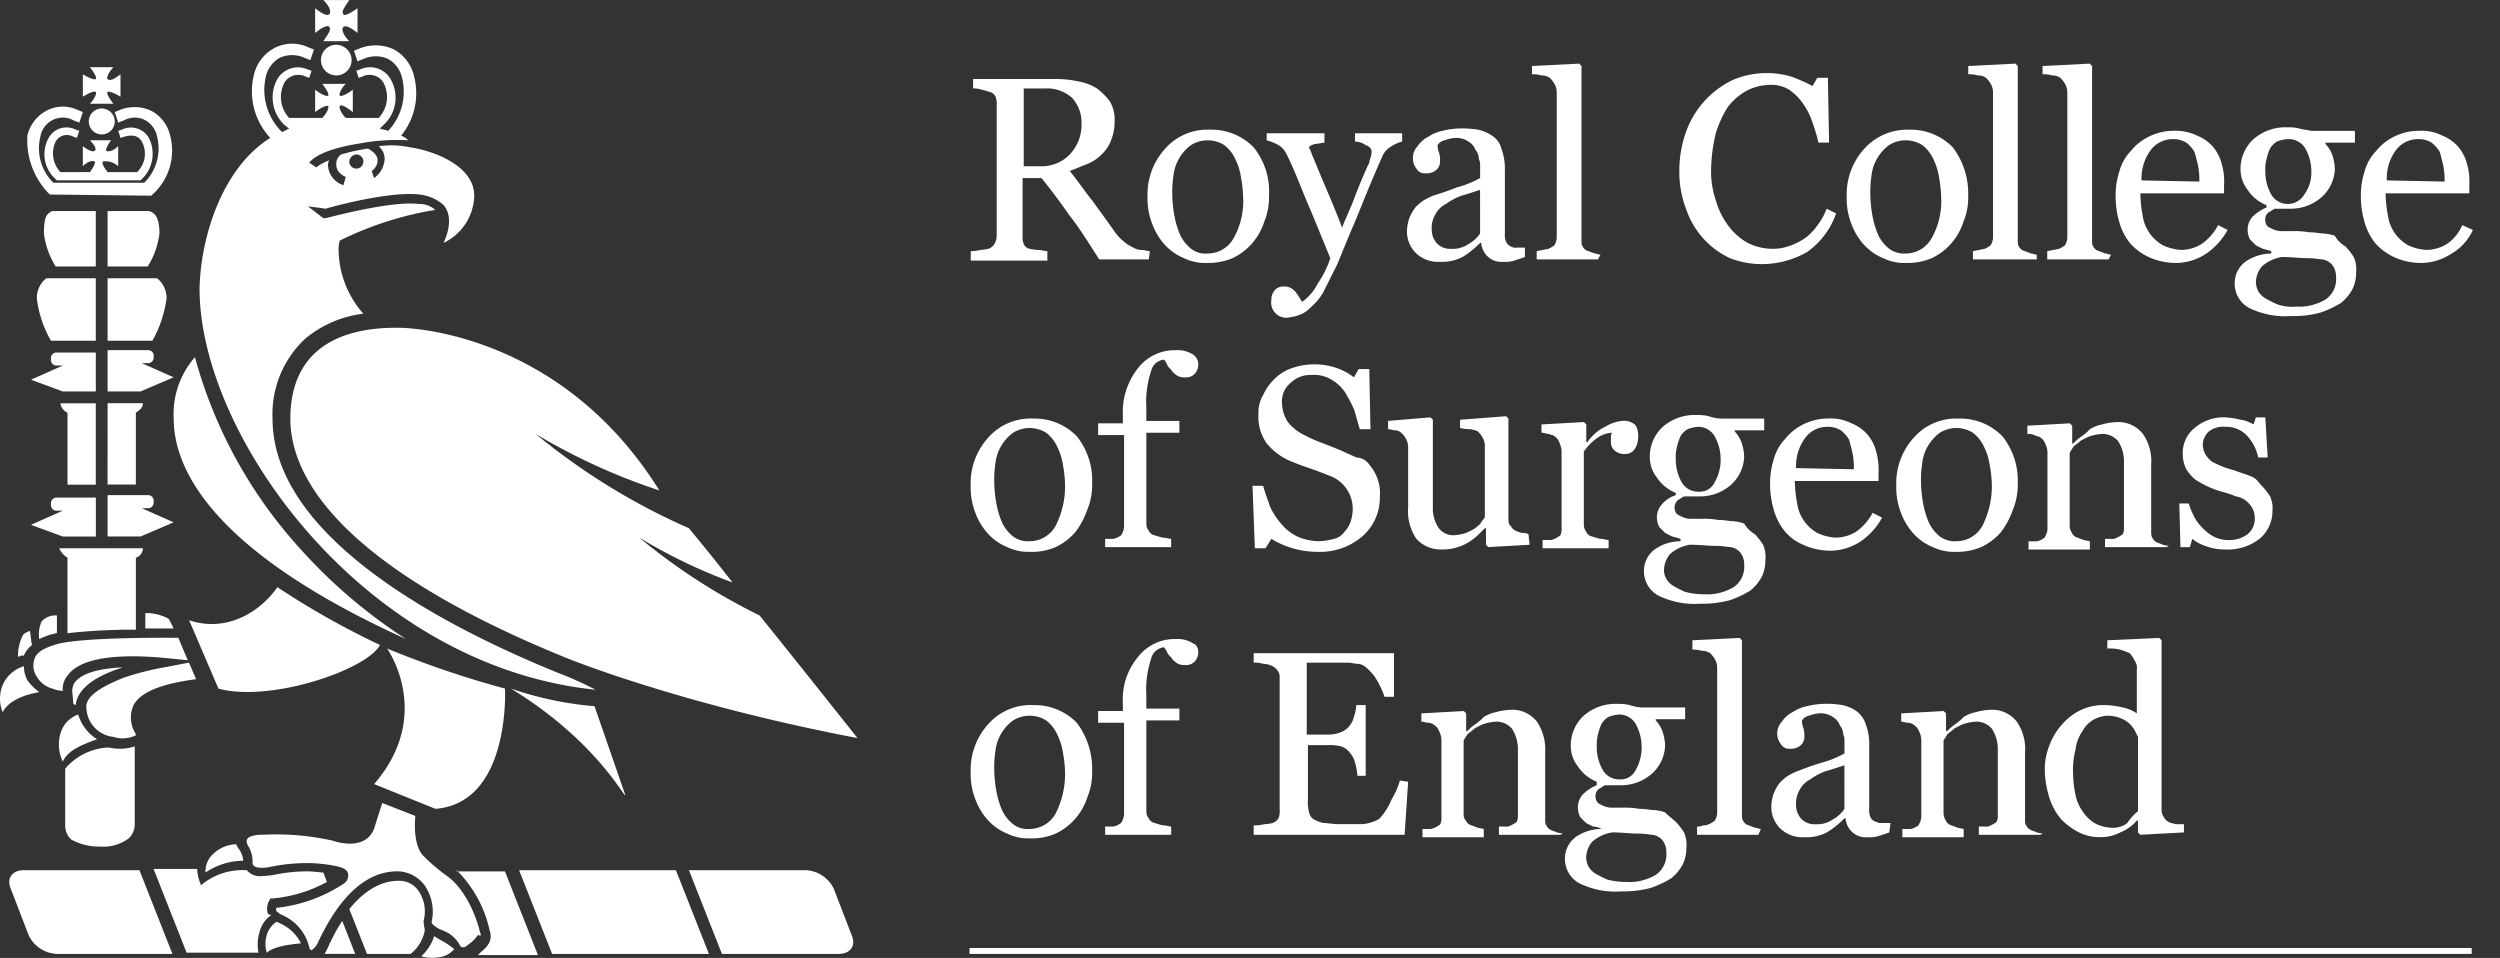
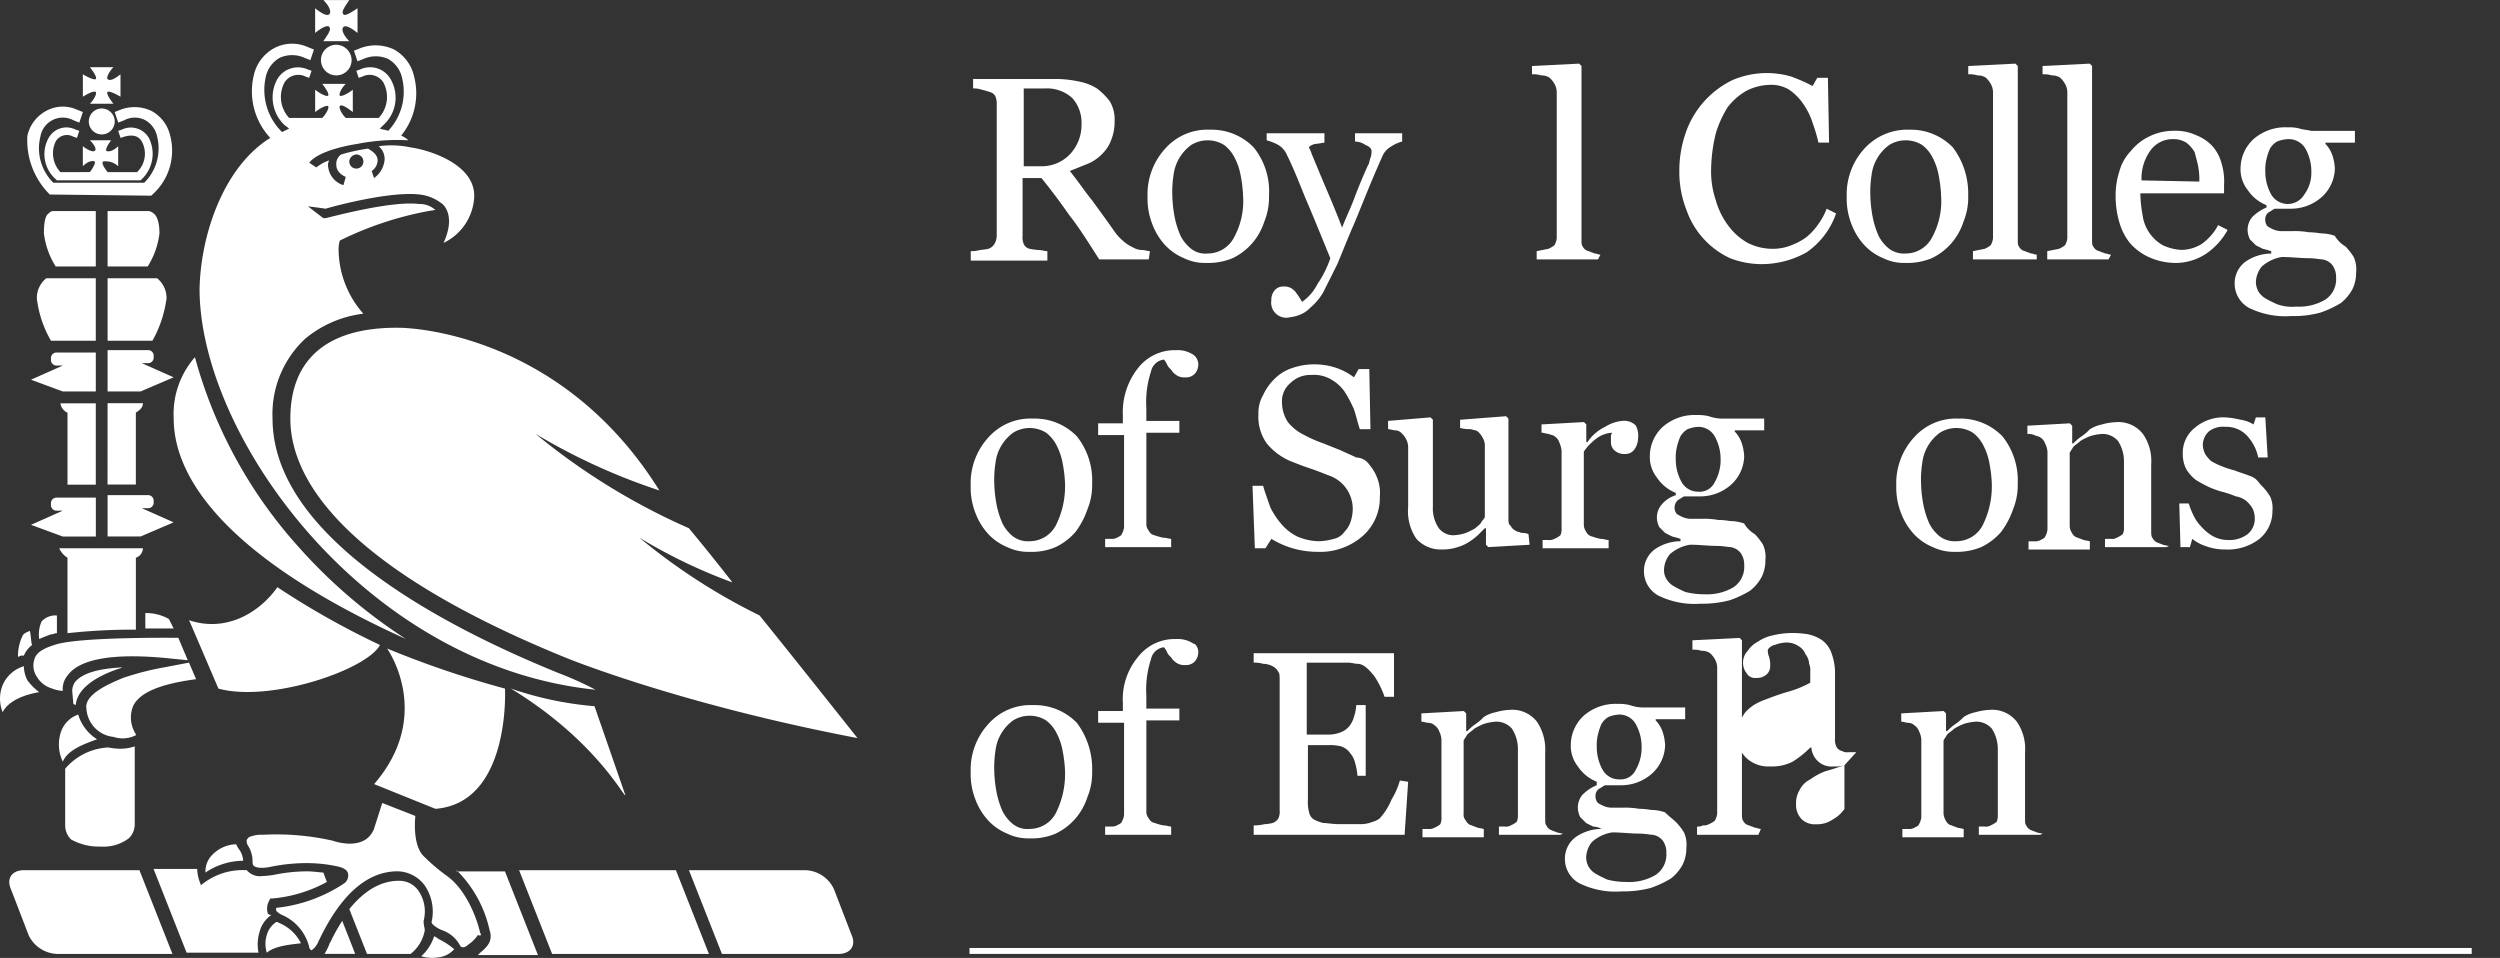
<svg xmlns="http://www.w3.org/2000/svg" width="252.808" height="96.869" viewBox="0 0 252.808 96.869">
  <rect x="0" y="0" width="252.808" height="96.869" fill="#333333" stroke="none" />
  <defs>
    <clipPath id="clip-path">
      <rect id="Rectangle_74" data-name="Rectangle 74" width="17.289" height="20.389" transform="translate(278.294 755.711)" />
    </clipPath>
  </defs>
  <g id="g1105" transform="translate(-42.776 -746.053)">
    <g id="Group_140" data-name="Group 140">
      <g id="Group_139" data-name="Group 139">
        <g id="Group_183" data-name="Group 183">
          <path id="path376" d="M45.19,812.348h0a2.6,2.6,0,0,1,.835-1.073c-.119-.238-.119-1.073-.238-1.431-.238.119-.6.239-.715.477a4.677,4.677,0,0,0-.477,2.146c.119,0,.238-.119.358-.119Zm7.273-56.994c.119.119-.119.715-.6,1.192h2.385c-.477-.6-.715-1.073-.6-1.192s.715.119,1.312.477v-2.265c-.6.477-1.073.715-1.312.477-.119-.119.119-.715.6-1.192H51.867c.477.6.715,1.073.6,1.192s-.715-.119-1.312-.477v2.265c.6-.358,1.073-.6,1.312-.477m.6,1.669a1.312,1.312,0,1,0,1.312,1.312,1.323,1.323,0,0,0-1.312-1.312m-5.246,8.7h0l10.254.119.119-.119a5.954,5.954,0,0,0,1.789-5.962,3.8,3.8,0,0,0-1.908-2.5,3.981,3.981,0,0,0-3.1-.119l-.6.238.358,1.073.6-.238a2.267,2.267,0,0,1,2.146,0,2.465,2.465,0,0,1,1.192,1.669,4.886,4.886,0,0,1-1.312,4.65H48.171a4.886,4.886,0,0,1-1.312-4.65,2.3,2.3,0,0,1,1.192-1.669,2.267,2.267,0,0,1,2.146,0l.6.238.358-1.073-.6-.238a3.482,3.482,0,0,0-3.1.119,3.8,3.8,0,0,0-1.908,2.5,7.705,7.705,0,0,0,2.265,5.962m6.916-2.862v-2.027c-.477.477-.954.6-1.192.477-.119-.119.119-.6.477-1.073H51.867c.477.477.715.954.477,1.073-.119.119-.6,0-1.192-.477v2.027c.477-.477.954-.6,1.192-.477.119.119-.119.6-.477,1.073H48.886a2.768,2.768,0,0,1-.477-3.1,1.315,1.315,0,0,1,1.789-.477l.358.119.238-.715-.358-.119a2.063,2.063,0,0,0-2.742.835,3.377,3.377,0,0,0,.715,4.173l.119.119h8.466l.119-.119A3.546,3.546,0,0,0,57.829,760a2.1,2.1,0,0,0-2.742-.835l-.358.119.238.715.358-.119c.835-.238,1.431-.119,1.789.477a2.579,2.579,0,0,1-.477,3.1H53.656c-.358-.477-.6-.835-.477-1.073a1.878,1.878,0,0,1,1.55.477m-1.789,68.8h0a4.272,4.272,0,0,0,2.862-.835,1.975,1.975,0,0,0,.6-1.431v-7.87a4.287,4.287,0,0,1-1.312.238,5.349,5.349,0,0,1-1.312-.119h-.119a6.1,6.1,0,0,0-4.292,2.146v5.723a1.975,1.975,0,0,0,.6,1.431,5.77,5.77,0,0,0,2.981.715m30.882-20.985a52.864,52.864,0,0,1-10.85-9.3,47.244,47.244,0,0,1-10.493-19.2,8.714,8.714,0,0,0-2.146,6.2c0,6.319,5.843,14.308,23.489,22.3m-31.24,10.135a4.471,4.471,0,0,1-1.908-2.5,2.843,2.843,0,0,0-1.789,1.908,3.988,3.988,0,0,0,.238,2.862c.477-1.192,2.146-1.789,3.458-2.266m41.255-5.127h0a98.4,98.4,0,0,1-11.924-4.054s4.769,6.677-1.312,13.712l6.2,2.5c7.631-.6,7.035-12.162,7.035-12.162m-31.24-.954-.715-1.669-2.5.477a28.379,28.379,0,0,0-4.173,1.073c-1.431.6-3.935,1.669-3.7,3.1a3.055,3.055,0,0,0,2.742,2.862,2.922,2.922,0,0,0,2.146-.119.117.117,0,0,0,.119-.119L56.4,820.1a3.061,3.061,0,0,1-.119-2.742c.715-1.312,2.742-2.146,6.319-2.623m-17.051.119a3.175,3.175,0,0,1-.358-1.431,3.385,3.385,0,0,0-2.146,1.908,3.638,3.638,0,0,0,0,2.742c.6-1.192,2.265-1.789,3.7-2.027a5.653,5.653,0,0,1-1.192-1.192M87.28,841.084c-.238-.119-.358-.238-.6-.358a4.6,4.6,0,0,1-1.312,2.027,3.828,3.828,0,0,0,1.669.119,2.5,2.5,0,0,0,1.669-.835,7.422,7.422,0,0,0-1.431-.954m4.054-.715h0c-.477-2.027-1.669-4.531-3.339-5.723a19.456,19.456,0,0,1-2.385-2.027c-.835-.835-.954-2.623-.835-3.935v-.119l-3.339-1.312-.835,2.623c-.954,2.385-4.173,1.192-4.173,1.192a25.793,25.793,0,0,0-7.035-.6,3.272,3.272,0,0,0-1.431.238c-.119.119-.238.239-.238.358a.9.9,0,0,0,.119.477,2.938,2.938,0,0,1,.477,1.669c0,.238,0,.6.954.6a4.513,4.513,0,0,0,.954-.119h0a18.2,18.2,0,0,1,3.577-.358,14.948,14.948,0,0,1,2.623.238c.6.119,1.431.239,1.55.835a.989.989,0,0,1-.358.954h0a15.218,15.218,0,0,1-6.916,2.5v.239c0,.119.238.238.358.358h0l.238.119a4.774,4.774,0,0,1,2.742,3.219.441.441,0,0,0,.238.358A2.022,2.022,0,0,0,75,841.2c0-.119.119-.119.119-.238,2.146-4.412,4.769-6.8,7.87-6.8A3.5,3.5,0,0,1,85.73,835.6a4.7,4.7,0,0,1,.715,3.577c-.119.238.238.477.238.477a2.989,2.989,0,0,0,.835.477,3.251,3.251,0,0,1,1.789,1.55c.119.238.477.238.835-.119a3.351,3.351,0,0,0,.954-.954c.358.119.358,0,.238-.239m-2.385-6.319a12.2,12.2,0,0,1,3.339,6.081c.358,1.073-.238,1.669-.954,2.266l-.238.238h6.081l-3.339-8.466H88.949Zm38.155,1.908a3.3,3.3,0,0,0-2.862-1.908h-11.8l3.339,8.466h11.8c1.192,0,1.789-.835,1.312-1.908Zm-31.836-1.908,3.339,8.466h15.858l-3.339-8.466Zm-45.19-18.124.119,1.312.238.119c.119-1.431,1.55-2.742,4.412-3.7.119,0,.238-.119.358-.119-2.5.119-4.173.6-4.889,1.55a1.723,1.723,0,0,0-.238.835m19.793,22.535a1.641,1.641,0,0,1,.119-1.312l.119-.238h.238a14.037,14.037,0,0,0,5.485-1.669l-.358-.954c-.358,0-.954-.119-1.669-.119a16.771,16.771,0,0,0-3.339.358,9.209,9.209,0,0,1-1.192.119,1.726,1.726,0,0,1-1.55-.6h-.238a6.535,6.535,0,0,0-4.412,1.55v-.119a4.117,4.117,0,0,1-.358-1.55H58.306l3.339,8.466h7.273a4.3,4.3,0,0,1,.119-2.146,2.9,2.9,0,0,1,1.192-1.669.522.522,0,0,1-.358-.119M45.19,834.049c-1.192,0-1.789.835-1.312,1.908l1.789,4.65a3.3,3.3,0,0,0,2.862,1.908H60.214l-3.339-8.466Zm40.421,5.127h0a3.684,3.684,0,0,0-.477-2.981,2.343,2.343,0,0,0-2.027-1.073q-2.683,0-5.008,2.862l1.789,4.531H84.3a3.9,3.9,0,0,0,1.431-2.385c0-.238-.119-.477-.119-.954m-9.42,2.146h0a.369.369,0,0,0-.119.238,7.028,7.028,0,0,1-.477.954h3.1l-1.312-3.339a17.3,17.3,0,0,0-1.192,2.146m-5.127-1.908-.238-.119h-.119a2.309,2.309,0,0,0-.954,1.312,3.048,3.048,0,0,0,0,1.789c.835-.715,2.5-.835,3.458-.954a4.287,4.287,0,0,0-2.146-2.027m-4.412-7.989a3.518,3.518,0,0,0-2.623,1.312,2.4,2.4,0,0,0-.477,1.55,6.89,6.89,0,0,1,3.816-1.192,2.264,2.264,0,0,0-.358-1.073,2.6,2.6,0,0,1-.358-.6M81.2,811.275a82.5,82.5,0,0,1-10.373-5.843c-1.669,2.385-5.008,4.65-8.943,3.339l.119.239,2.862,6.677c5.246,1.431,15.024-1.908,16.335-4.412M53.656,780.512h4.531a11.883,11.883,0,0,0,1.431-4.292,2.547,2.547,0,0,0-.954-2.027H53.656Zm0,5.127h3.339l3.339-1.431-3.219-1.431h.6a.563.563,0,0,0,.6-.6v-.119a.563.563,0,0,0-.6-.6H53.656Zm4.65-18a.9.9,0,0,0-.477-.239H53.656V773H57.71a8.1,8.1,0,0,0,1.192-3.339c0-1.073-.238-1.789-.6-2.027m20.508-5.962a.715.715,0,1,1-.715.715.769.769,0,0,1,.715-.715m24.2,54.133a34.779,34.779,0,0,0-3.7-1.669c-13.235-5.366-28.974-14.308-28.974-25.755a10.411,10.411,0,0,1,3.339-8.108,11.376,11.376,0,0,1,5.843-2.5,9.907,9.907,0,0,1-2.5-6.319,3.3,3.3,0,0,1,.119-1.073,34.206,34.206,0,0,1,8.943-2.981l.715-.119h0a2.359,2.359,0,0,0-1.669-.6c-2.862-.358-9.3,1.431-9.42,1.431h-.238l-1.55-1.192.954.119.835.119c1.192-.358,6.677-1.789,9.539-1.431a4.465,4.465,0,0,1,2.265.954s1.431,1.073.119,3.935a5.443,5.443,0,0,0,3.1-4.65c.119-3.339-4.65-4.769-6.439-5.008a9.345,9.345,0,0,0-3.219-.119,1.708,1.708,0,0,1,.6,1.312,2.525,2.525,0,0,1-1.073,1.908l-.119-.358-.119-.358a1.321,1.321,0,0,0,.6-1.073c0-.715-.835-1.073-.954-1.192a18.522,18.522,0,0,0-2.742.6,1.149,1.149,0,0,0-.477,1.073c0,.835.954,1.192.954,1.192l-.238.835a2.21,2.21,0,0,1-1.55-1.908.894.894,0,0,1,.119-.6,4.272,4.272,0,0,0-1.312.715l-.715-.477c.835-1.073,3.339-1.669,4.889-1.908a20.5,20.5,0,0,1,5.127-.358l-.119-.119a2.661,2.661,0,0,0-.6-.358,6.766,6.766,0,0,0,1.312-5.962,4.139,4.139,0,0,0-2.027-2.742,4.346,4.346,0,0,0-3.458-.119l-.6.239.358,1.073.6-.238a3.042,3.042,0,0,1,2.5,0,2.925,2.925,0,0,1,1.431,2.027,5.757,5.757,0,0,1-1.431,5.246c-.238-.119-.6-.119-.835-.238l.358-.358a3.725,3.725,0,0,0,.715-4.65,2.386,2.386,0,0,0-3.1-.954l-.358.119.238.715.358-.119a1.638,1.638,0,0,1,2.146.6,3.109,3.109,0,0,1-.477,3.577H77.741c-.477-.477-.715-1.073-.6-1.192.119-.239.715.119,1.312.6v-2.265c-.6.477-1.192.715-1.312.6s.119-.715.6-1.192H75.357c.477.6.715,1.073.6,1.192s-.715-.119-1.312-.6v2.265c.6-.477,1.192-.715,1.312-.6s-.119.715-.6,1.192H72.018a3.109,3.109,0,0,1-.477-3.577,1.638,1.638,0,0,1,2.146-.6l.358.119.238-.715-.358-.119a2.426,2.426,0,0,0-3.1.954,3.847,3.847,0,0,0,.715,4.65l.477.358-.715.358a5.946,5.946,0,0,1-1.669-5.485,2.925,2.925,0,0,1,1.431-2.027,3.042,3.042,0,0,1,2.5,0l.6.238.358-1.073-.6-.239a3.866,3.866,0,0,0-3.458.119,4.139,4.139,0,0,0-2.027,2.742A6.894,6.894,0,0,0,70.11,760c-4.65,2.862-7.035,9.658-7.154,15.262,0,14.9,16.693,38.155,40.063,40.54M72.137,788.382c0,6.916,6.8,15.62,27.9,24.2,0,0,11.327,4.65,29.451,8.108-2.742-3.458-6.439-8.108-9.9-12.4a61.446,61.446,0,0,1-12.162-7.87,53.652,53.652,0,0,0,9.42,4.531c-1.669-2.146-3.219-4.054-4.412-5.485a66.352,66.352,0,0,1-15.5-9.539,62.23,62.23,0,0,0,12.52,5.723C99.2,779.2,83.226,779.2,83.226,779.2c-7.393-.119-11.089,3.219-11.089,9.181m-24.085,27.3h0a3.482,3.482,0,0,0,1.073.238,2.136,2.136,0,0,1,.477-1.55c1.192-1.669,4.531-2.266,9.777-1.789l2.385.238-.954-2.266c-.238,0-10.135-.119-12.52.715-.715.239-1.789.6-2.027,1.431a2.015,2.015,0,0,0,.238,1.789,2.634,2.634,0,0,0,1.55,1.192m5.6-20.628h2.862v-7.273c.358-.239.715-.477.715-.954H53.656Zm40.778,20.628c8.823,5.366,11.685,11.447,11.566,10.731l-3.1-8.943a34.571,34.571,0,0,1-8.466-1.789m-17.647-65.1a1.55,1.55,0,1,0,1.55,1.55,1.578,1.578,0,0,0-1.55-1.55M53.656,800.305h3.339l3.339-1.431-3.219-1.431h.6a.563.563,0,0,0,.6-.6v-.119a.563.563,0,0,0-.6-.6H53.656Zm-4.531-14.666h3.339V781.7H48.529a.563.563,0,0,0-.6.6v.119a.563.563,0,0,0,.6.6h.6l-3.219,1.431ZM46.74,810.679a12.385,12.385,0,0,1,1.192-.477c.238,0,.358-.119.6-.119v-1.789a1.881,1.881,0,0,0-1.55.6,3.252,3.252,0,0,0-.238,1.789m2.385-10.373h3.339v-3.935H48.529a.563.563,0,0,0-.6.6v.119a.563.563,0,0,0,.6.6h.6l-3.219,1.431ZM46.5,776.22a11.215,11.215,0,0,0,1.431,4.292h4.531v-6.319H47.456a2.547,2.547,0,0,0-.954,2.027m1.192-8.585c-.358.238-.477.954-.477,2.027A8.1,8.1,0,0,0,48.409,773h4.054v-5.6H48.171c-.119,0-.238,0-.477.239m4.769,27.424v-8.227H48.886a1.236,1.236,0,0,0,.715.954v7.273ZM49.6,802.452v7.631a60.725,60.725,0,0,1,6.916-.358v-7.273a1.039,1.039,0,0,0,.715-.954H48.767a2.121,2.121,0,0,0,.835.954m7.87,5.6v1.55h2.862l-.477-.954a4.7,4.7,0,0,0-2.385-.6m18.6-59.26c.238.238-.119.715-.6,1.431H78.1c-.6-.6-.835-1.192-.6-1.431s.835.119,1.431.6v-2.5c-.715.477-1.312.835-1.431.6-.238-.238.119-.715.6-1.431H75.476c.6.6.835,1.192.6,1.431s-.835-.119-1.431-.6v2.5c.715-.6,1.312-.835,1.431-.6" fill="#fff" />
        </g>
      </g>
    </g>
    <path id="path380" d="M152.144,758.573a3.712,3.712,0,0,0-.954-2.623,3.814,3.814,0,0,0-2.742-.954H146.3v7.87h1.669a3.955,3.955,0,0,0,2.981-1.192,4.318,4.318,0,0,0,1.192-3.1m6.8,13.712h-5.008c-1.073-1.669-2.027-3.219-2.981-4.412-.835-1.192-1.789-2.5-2.862-3.816h-1.908V769.9a1.768,1.768,0,0,0,.119.835.839.839,0,0,0,.6.477,6.725,6.725,0,0,0,.835.119c.358,0,.715.119.954.119v.954h-7.75v-.954a3.357,3.357,0,0,0,.954-.119,6.724,6.724,0,0,0,.835-.119,1.19,1.19,0,0,0,.6-.477,1.724,1.724,0,0,0,.238-.835V756.665a2.029,2.029,0,0,0-.119-.835.839.839,0,0,0-.6-.477,7.625,7.625,0,0,0-.835-.239,2.328,2.328,0,0,0-.835-.119v-.954h8.466a10.688,10.688,0,0,1,2.146.239,5.268,5.268,0,0,1,1.908.715,6.834,6.834,0,0,1,1.312,1.312,3.654,3.654,0,0,1,.477,2.027,4.943,4.943,0,0,1-.358,1.908,3.775,3.775,0,0,1-.954,1.431,4.288,4.288,0,0,1-1.431.954l-1.789.715c.954,1.192,1.669,2.266,2.265,2.981.6.835,1.312,1.789,2.146,2.981a5.371,5.371,0,0,0,1.073,1.192,4.182,4.182,0,0,0,.954.6,1.724,1.724,0,0,0,.835.238c.358,0,.6.119.835.119Z" fill="#fff" />
    <path id="path382" d="M168.479,765.846a13.28,13.28,0,0,0-.238-2.027,6.286,6.286,0,0,0-.6-1.789,3.727,3.727,0,0,0-1.073-1.312,3.16,3.16,0,0,0-3.339,0,4.428,4.428,0,0,0-1.789,3.1,10.909,10.909,0,0,0-.119,1.908,13.209,13.209,0,0,0,.238,2.266,8.936,8.936,0,0,0,.6,1.908,3.971,3.971,0,0,0,1.073,1.312,2.331,2.331,0,0,0,1.669.477,3,3,0,0,0,2.623-1.55,7.648,7.648,0,0,0,.954-4.292m2.623,0a6.417,6.417,0,0,1-.477,2.623,6.252,6.252,0,0,1-1.192,2.146,6.146,6.146,0,0,1-2.027,1.55,6.416,6.416,0,0,1-2.623.477,4.838,4.838,0,0,1-2.265-.477,5.448,5.448,0,0,1-1.908-1.312,6.491,6.491,0,0,1-1.312-2.146,7,7,0,0,1-.477-2.742,6.862,6.862,0,0,1,1.789-4.889,5.7,5.7,0,0,1,4.531-1.908,5.932,5.932,0,0,1,4.412,1.789,7.083,7.083,0,0,1,1.55,4.889" fill="#fff" />
    <path id="path384" d="M171.341,776.458a1.458,1.458,0,0,1,.358-1.073,1.082,1.082,0,0,1,.835-.358,1.513,1.513,0,0,1,.715.119,1.646,1.646,0,0,1,.477.358c.119.119.238.358.358.477.119.238.238.358.358.6a4.821,4.821,0,0,0,1.55-1.789,10.755,10.755,0,0,0,1.312-2.623c-.835-2.027-1.55-3.815-2.265-5.485s-1.312-3.339-2.146-5.008a2.122,2.122,0,0,0-.835-.954,4.984,4.984,0,0,0-1.192-.477v-.715h5.842v.954c-.238,0-.6.119-.954.119-.358.119-.6.238-.6.358a.369.369,0,0,0,.119.239c0,.119.119.238.119.358.358.835.835,2.027,1.55,3.7s1.192,2.862,1.55,3.815c.358-.954.835-1.908,1.192-2.862s.835-2.146,1.431-3.458c.119-.119.119-.358.238-.715a1.772,1.772,0,0,0,.119-.715c0-.238-.238-.477-.6-.6a1.923,1.923,0,0,0-1.073-.358v-.835h4.769v.835a3.667,3.667,0,0,0-1.073.477,2.1,2.1,0,0,0-.954,1.073c-1.073,2.385-1.908,4.531-2.742,6.558-.835,1.908-1.431,3.458-1.789,4.292l-1.431,2.862a5.932,5.932,0,0,1-1.312,1.55,2.815,2.815,0,0,1-1.073.715,3.685,3.685,0,0,1-.954.239,1.525,1.525,0,0,1-1.908-1.669" fill="#fff" />
-     <path id="path386" d="M192.445,765.25c-.715.238-1.431.477-1.908.6a6.423,6.423,0,0,0-1.55.835,2.339,2.339,0,0,0-1.073,1.073,2.543,2.543,0,0,0-.358,1.431,2.06,2.06,0,0,0,.6,1.55,1.9,1.9,0,0,0,1.431.477,2.737,2.737,0,0,0,1.669-.477,3.382,3.382,0,0,0,1.192-1.073Zm4.531,6.8-1.073.358a2.961,2.961,0,0,1-1.073.119,2.023,2.023,0,0,1-1.55-.477,2.078,2.078,0,0,1-.715-1.431h-.119a9.4,9.4,0,0,1-1.789,1.431,4.54,4.54,0,0,1-2.265.477,3.248,3.248,0,0,1-2.385-.835,3.053,3.053,0,0,1-.954-2.266,4.287,4.287,0,0,1,.238-1.312,4.835,4.835,0,0,1,.6-1.073,5.182,5.182,0,0,1,.835-.715,7.043,7.043,0,0,1,.954-.477c.358-.119,1.192-.358,2.385-.835a10.44,10.44,0,0,0,2.385-.954v-1.312a1.3,1.3,0,0,0-.119-.6,1.586,1.586,0,0,0-.358-.954,1.6,1.6,0,0,0-.715-.835,2.141,2.141,0,0,0-1.312-.358,3.479,3.479,0,0,0-1.073.239,1.1,1.1,0,0,0-.715.477,1.772,1.772,0,0,0,.119.715,2.324,2.324,0,0,1,.119.954,1.082,1.082,0,0,1-.358.835,1.457,1.457,0,0,1-1.073.358.968.968,0,0,1-.954-.477,1.664,1.664,0,0,1-.358-1.073,1.708,1.708,0,0,1,.477-1.192,2.815,2.815,0,0,1,1.073-.954,3.979,3.979,0,0,1,1.431-.6,8.054,8.054,0,0,1,1.669-.238,9.64,9.64,0,0,1,1.908.119,3.978,3.978,0,0,1,1.431.6,2.121,2.121,0,0,1,.954,1.312,5.776,5.776,0,0,1,.358,2.146v6.439a1.768,1.768,0,0,0,.119.835.931.931,0,0,0,.477.477.893.893,0,0,0,.6.119h.835Z" fill="#fff" />
    <path id="path388" d="M204.369,772.285h-6.2v-.835a22258960543153.6,22258960543153.6,0,0,0,1.192-.238,2.606,2.606,0,0,0,.6-.358,1.7,1.7,0,0,0,.238-.715V755.354a1.724,1.724,0,0,0-.238-.835,2.6,2.6,0,0,0-.477-.6,1.39,1.39,0,0,0-.835-.238,2.964,2.964,0,0,0-.954-.119v-.835l4.769-.239.238.239v17.527c0,.358,0,.6.119.715a.84.84,0,0,0,.6.477c.238.119.358.119.6.239.238,0,.358.119.6.119Z" fill="#fff" />
    <path id="path390" d="M220.823,772.762a8.956,8.956,0,0,1-3.1-.6,8.423,8.423,0,0,1-4.412-4.889,10.5,10.5,0,0,1-.715-3.935,11.61,11.61,0,0,1,.715-4.054,9.27,9.27,0,0,1,4.65-5.127,8.807,8.807,0,0,1,5.962-.358,16.9,16.9,0,0,1,2.146.954l.477-.835h1.073l.119,6.558h-1.073a18.4,18.4,0,0,0-.6-2.027,7.128,7.128,0,0,0-.954-1.908,5.439,5.439,0,0,0-1.431-1.431,3.5,3.5,0,0,0-1.908-.477,5.428,5.428,0,0,0-2.385.6,6.214,6.214,0,0,0-1.908,1.669,10.778,10.778,0,0,0-1.192,2.623,16.226,16.226,0,0,0-.477,3.577,9.138,9.138,0,0,0,.477,3.219,7.75,7.75,0,0,0,1.312,2.623,6.216,6.216,0,0,0,1.908,1.669,5.543,5.543,0,0,0,2.5.6,4.943,4.943,0,0,0,1.908-.358,6.426,6.426,0,0,0,1.55-.835,6.251,6.251,0,0,0,1.192-1.312,6.424,6.424,0,0,0,.835-1.55l.954.477a7.9,7.9,0,0,1-2.981,3.935,9.322,9.322,0,0,1-4.65,1.192" fill="#fff" />
    <path id="path392" d="M239.066,765.846a13.278,13.278,0,0,0-.238-2.027,6.286,6.286,0,0,0-.6-1.789,3.727,3.727,0,0,0-1.073-1.312,3.16,3.16,0,0,0-3.339,0,4.428,4.428,0,0,0-1.789,3.1,10.909,10.909,0,0,0-.119,1.908,13.209,13.209,0,0,0,.238,2.266,8.936,8.936,0,0,0,.6,1.908,3.971,3.971,0,0,0,1.073,1.312,2.523,2.523,0,0,0,1.669.477,3,3,0,0,0,2.623-1.55,7.648,7.648,0,0,0,.954-4.292m2.742,0a6.417,6.417,0,0,1-.477,2.623,6.252,6.252,0,0,1-1.192,2.146,6.146,6.146,0,0,1-2.027,1.55,6.416,6.416,0,0,1-2.623.477,4.838,4.838,0,0,1-2.265-.477,5.448,5.448,0,0,1-1.908-1.312A6.491,6.491,0,0,1,230,768.708a7,7,0,0,1-.477-2.742,6.862,6.862,0,0,1,1.789-4.889,5.864,5.864,0,0,1,4.531-1.908,5.932,5.932,0,0,1,4.412,1.789,7.726,7.726,0,0,1,1.55,4.889" fill="#fff" />
    <path id="path394" d="M248.486,772.285h-6.2v-.835a23186417232517.84,23186417232517.84,0,0,1,1.192-.238,2.607,2.607,0,0,0,.6-.358,1.7,1.7,0,0,0,.238-.715V755.354a1.724,1.724,0,0,0-.238-.835,2.6,2.6,0,0,0-.477-.6,1.39,1.39,0,0,0-.835-.238,2.964,2.964,0,0,0-.954-.119v-.835l4.769-.239.238.239v17.527c0,.358,0,.6.119.715a.839.839,0,0,0,.6.477c.238.119.358.119.6.239.238,0,.358.119.6.119v.477Z" fill="#fff" />
    <path id="path396" d="M256,772.285h-6.2v-.835a23186417232518.523,23186417232518.523,0,0,1,1.192-.238,2.607,2.607,0,0,0,.6-.358,1.7,1.7,0,0,0,.238-.715V755.354a1.724,1.724,0,0,0-.238-.835,2.6,2.6,0,0,0-.477-.6,1.39,1.39,0,0,0-.835-.238,2.964,2.964,0,0,0-.954-.119v-.835l4.769-.239.238.239v17.527c0,.358,0,.6.119.715a.839.839,0,0,0,.6.477c.238.119.358.119.6.239.238,0,.358.119.6.119Z" fill="#fff" />
    <path id="path398" d="M265.179,764.416a7.332,7.332,0,0,0-.119-1.55c-.119-.6-.238-.954-.358-1.431a3.214,3.214,0,0,0-.835-.954,2.4,2.4,0,0,0-1.312-.358,2.769,2.769,0,0,0-2.265,1.073,4.809,4.809,0,0,0-.954,3.1l5.843.119Zm2.862,4.889a6.992,6.992,0,0,1-2.146,2.385,5.6,5.6,0,0,1-3.1.954,6.624,6.624,0,0,1-2.742-.6,5.739,5.739,0,0,1-1.908-1.431,6.052,6.052,0,0,1-1.073-2.146,9.3,9.3,0,0,1-.358-2.623,7.688,7.688,0,0,1,.358-2.385,4.769,4.769,0,0,1,1.192-2.146,5.279,5.279,0,0,1,1.789-1.431,5.543,5.543,0,0,1,2.5-.6,5.021,5.021,0,0,1,2.385.477,4.278,4.278,0,0,1,1.669,1.192,4.4,4.4,0,0,1,.835,1.669,6.254,6.254,0,0,1,.238,2.146v.835h-8.466a13.211,13.211,0,0,0,.238,2.266,4.038,4.038,0,0,0,.715,1.789,4.125,4.125,0,0,0,1.312,1.192,5,5,0,0,0,1.908.477,4.02,4.02,0,0,0,2.027-.6,5.437,5.437,0,0,0,1.669-1.908Z" fill="#fff" />
    <path id="path400" d="M276.506,763.462a4.7,4.7,0,0,0-.6-2.385,1.961,1.961,0,0,0-1.789-.954,3.481,3.481,0,0,0-1.073.238,2.024,2.024,0,0,0-.715.715,5.542,5.542,0,0,0-.358,1.073,4.056,4.056,0,0,0-.119,1.192,4.7,4.7,0,0,0,.6,2.385,1.938,1.938,0,0,0,3.339,0,3.669,3.669,0,0,0,.715-2.266m2.5,10.612a2.014,2.014,0,0,0-.358-1.192,1.605,1.605,0,0,0-1.073-.6c-.238,0-.715-.119-1.431-.119s-1.669-.119-2.623-.119A4.026,4.026,0,0,0,271.5,773a2.585,2.585,0,0,0-.6,1.669,2.211,2.211,0,0,0,.238.835,2.024,2.024,0,0,0,.715.715,11.077,11.077,0,0,0,1.192.6,4.368,4.368,0,0,0,1.908.239,5.244,5.244,0,0,0,2.981-.715,2.483,2.483,0,0,0,1.073-2.266m.954-3.1a6.549,6.549,0,0,1,.835,1.073,3.039,3.039,0,0,1,.238,1.55,3.808,3.808,0,0,1-.358,1.669,4.5,4.5,0,0,1-1.192,1.431,10.572,10.572,0,0,1-2.027.954,10.163,10.163,0,0,1-2.981.358,8.291,8.291,0,0,1-4.292-.835,2.8,2.8,0,0,1-1.431-2.5,2.708,2.708,0,0,1,1.073-2.146,4.58,4.58,0,0,1,2.623-.835v-.239a7.611,7.611,0,0,0-.835-.238l-.715-.358-.6-.6a2.246,2.246,0,0,1-.238-.954,1.986,1.986,0,0,1,.477-1.312,4.289,4.289,0,0,1,1.431-.954V766.8a4.1,4.1,0,0,1-1.908-1.55,3.329,3.329,0,0,1-.715-2.146,4.064,4.064,0,0,1,1.312-2.981,4.892,4.892,0,0,1,3.458-1.192,4.057,4.057,0,0,1,1.192.119c.358.119.715.119,1.192.239h4.412v1.192h-2.981v.119a3.177,3.177,0,0,1,.715,1.192,5.071,5.071,0,0,1,.238,1.312,4.007,4.007,0,0,1-1.312,2.862,4.7,4.7,0,0,1-3.219,1.192h-1.55c-.238.119-.358.239-.6.358a.85.85,0,0,0-.358.715,1.008,1.008,0,0,0,.238.715,3.97,3.97,0,0,0,.715.358,2.03,2.03,0,0,0,.835.119h1.073a7.917,7.917,0,0,1,1.55.119c.715,0,1.073.119,1.431.119a4.236,4.236,0,0,1,1.192.238,3.036,3.036,0,0,0,1.073,1.073" fill="#fff" />
    <g id="Group_142" data-name="Group 142">
      <g id="Group_141" data-name="Group 141">
        <g id="g404" clip-path="url(#clip-path)">
-           <path id="path402" d="M289.98,764.416a7.334,7.334,0,0,0-.119-1.55c-.119-.6-.238-.954-.358-1.431a3.215,3.215,0,0,0-.835-.954,2.4,2.4,0,0,0-1.312-.358,2.769,2.769,0,0,0-2.265,1.073,4.809,4.809,0,0,0-.954,3.1l5.843.119Zm2.862,4.889a5.22,5.22,0,0,1-2.146,2.385,5.6,5.6,0,0,1-3.1.954,6.624,6.624,0,0,1-2.742-.6,5.739,5.739,0,0,1-1.908-1.431,6.052,6.052,0,0,1-1.073-2.146,9.3,9.3,0,0,1-.358-2.623,7.688,7.688,0,0,1,.358-2.385,4.769,4.769,0,0,1,1.192-2.146,5.279,5.279,0,0,1,1.789-1.431,5.543,5.543,0,0,1,2.5-.6,4.728,4.728,0,0,1,2.385.477,4.277,4.277,0,0,1,1.669,1.192,4.4,4.4,0,0,1,.835,1.669,6.254,6.254,0,0,1,.238,2.146v.835h-8.466a13.207,13.207,0,0,0,.238,2.266,4.038,4.038,0,0,0,.715,1.789,4.124,4.124,0,0,0,1.312,1.192,5,5,0,0,0,1.908.477,4.02,4.02,0,0,0,2.027-.6,4.329,4.329,0,0,0,1.55-1.908Z" fill="#fff" />
-         </g>
+           </g>
      </g>
    </g>
    <path id="path406" d="M150.475,794.94a13.279,13.279,0,0,0-.238-2.027,6.284,6.284,0,0,0-.6-1.789,3.726,3.726,0,0,0-1.073-1.312,3.159,3.159,0,0,0-3.339,0,4.428,4.428,0,0,0-1.789,3.1,10.91,10.91,0,0,0-.119,1.908,13.207,13.207,0,0,0,.238,2.266,8.937,8.937,0,0,0,.6,1.908,3.971,3.971,0,0,0,1.073,1.312,2.523,2.523,0,0,0,1.669.477,3,3,0,0,0,2.623-1.55,8.8,8.8,0,0,0,.954-4.292m2.742,0a6.417,6.417,0,0,1-.477,2.623,8.246,8.246,0,0,1-1.192,2.265,6.146,6.146,0,0,1-2.027,1.55,6.065,6.065,0,0,1-2.623.477,4.838,4.838,0,0,1-2.265-.477,5.447,5.447,0,0,1-1.908-1.312,6.491,6.491,0,0,1-1.312-2.146,7,7,0,0,1-.477-2.742,6.862,6.862,0,0,1,1.789-4.889,5.7,5.7,0,0,1,4.531-1.908,5.932,5.932,0,0,1,4.412,1.789,7.144,7.144,0,0,1,1.55,4.769" fill="#fff" />
    <path id="path408" d="M163.948,782.9a1.354,1.354,0,0,1-.358.954,1.174,1.174,0,0,1-.954.358,1.513,1.513,0,0,1-.715-.119,2.092,2.092,0,0,1-.6-.477c-.119-.238-.358-.358-.477-.6a2.6,2.6,0,0,0-.358-.6,1.5,1.5,0,0,0-1.312,1.192,9.873,9.873,0,0,0-.477,3.7v1.312h3.339v1.192H158.7v9.181a1.008,1.008,0,0,0,.238.715.839.839,0,0,0,.6.477,7.6,7.6,0,0,0,.835.239c.358,0,.6.119.835.119v.835h-6.677v-.835h.6a1.075,1.075,0,0,0,.6-.119c.238-.119.477-.239.477-.358a1.694,1.694,0,0,0,.238-.715v-9.3h-2.623v-1.192h2.5v-.835a7.176,7.176,0,0,1,1.55-4.769,4.691,4.691,0,0,1,3.816-1.789,2.873,2.873,0,0,1,1.789.477,1.239,1.239,0,0,1,.477.954" fill="#fff" />
    <path id="path410" d="M181.237,793.032a4.466,4.466,0,0,1,.835,1.431,4.072,4.072,0,0,1,.238,1.789,5.164,5.164,0,0,1-1.789,4.054,6.546,6.546,0,0,1-4.531,1.55,9.075,9.075,0,0,1-2.5-.358,8.946,8.946,0,0,1-2.146-.954l-.6.954h-1.073l-.238-6.319h1.073c.238.835.477,1.431.715,2.146a7.782,7.782,0,0,0,1.192,1.789,4.917,4.917,0,0,0,1.55,1.192,5.7,5.7,0,0,0,2.146.477,6.037,6.037,0,0,0,1.55-.239,1.736,1.736,0,0,0,1.073-.715,2.6,2.6,0,0,0,.6-.954,4.286,4.286,0,0,0,.238-1.312,3.568,3.568,0,0,0-2.5-3.458c-.6-.238-1.192-.477-1.908-.715s-1.312-.477-1.908-.715a6.279,6.279,0,0,1-2.385-1.789,4.655,4.655,0,0,1-.835-2.981,3.5,3.5,0,0,1,.477-1.908,5.375,5.375,0,0,1,1.192-1.669,4.49,4.49,0,0,1,1.789-1.073,6.752,6.752,0,0,1,2.146-.358,6.942,6.942,0,0,1,2.265.358,6.322,6.322,0,0,1,1.789.954l.477-.835h1.073l.119,6.081h-1.073c-.238-.715-.358-1.312-.6-2.027a13.032,13.032,0,0,0-.954-1.789,4.124,4.124,0,0,0-1.312-1.192,3.411,3.411,0,0,0-2.027-.477,2.873,2.873,0,0,0-2.146.835,2.372,2.372,0,0,0-.835,1.908,3.7,3.7,0,0,0,.6,2.027,4.806,4.806,0,0,0,1.669,1.312,13.245,13.245,0,0,0,1.908.835l1.789.715c.477.238,1.073.477,1.55.715a1.648,1.648,0,0,1,1.312.715" fill="#fff" />
    <path id="path412" d="M197.453,801.14l-4.173.238-.238-.238v-1.669h-.119l-.715.715a6.609,6.609,0,0,1-.954.715,4.235,4.235,0,0,1-1.073.477,4.672,4.672,0,0,1-1.55.238,3.329,3.329,0,0,1-2.623-1.073,4.946,4.946,0,0,1-.835-3.219v-6.081a1.723,1.723,0,0,0-.238-.835,2.093,2.093,0,0,0-.477-.6.911.911,0,0,0-.6-.238c-.238,0-.477-.119-.715-.119v-.835l4.292-.358.238.238v8.823a3.54,3.54,0,0,0,.6,2.146,1.863,1.863,0,0,0,1.431.715,4.284,4.284,0,0,0,1.312-.239,7.073,7.073,0,0,0,.954-.477c.238-.239.477-.358.6-.6s.358-.358.358-.6V791a1.694,1.694,0,0,0-.238-.715,2.093,2.093,0,0,0-.477-.6c-.119-.119-.358-.119-.715-.238a3.677,3.677,0,0,1-1.073-.119V788.5l4.65-.358.238.238v10.135c0,.238,0,.6.238.715a.931.931,0,0,0,.477.477c.119.119.358.119.6.239a1.513,1.513,0,0,1,.715.119Z" fill="#fff" />
    <path id="path414" d="M208.423,790.29a2.014,2.014,0,0,1-.358,1.192,1.085,1.085,0,0,1-.954.477,1.457,1.457,0,0,1-1.073-.358,1.082,1.082,0,0,1-.358-.835v-.477a.717.717,0,0,1,.119-.477,2.843,2.843,0,0,0-1.431.477,5.438,5.438,0,0,0-1.431,1.431v7.393a1.278,1.278,0,0,0,.238.715.839.839,0,0,0,.6.477,7.612,7.612,0,0,0,.835.238c.358,0,.6.119.835.119v.835h-6.677v-.835h.6a1.075,1.075,0,0,0,.6-.119,2.606,2.606,0,0,0,.6-.358,1.512,1.512,0,0,0,.119-.715V791.6a3.034,3.034,0,0,0-.238-.835,1.19,1.19,0,0,0-.477-.6c-.119-.119-.358-.119-.6-.239-.238,0-.477-.119-.715-.119v-.835l4.292-.238.238.238v1.789h.119a4.457,4.457,0,0,1,1.789-1.55,3.953,3.953,0,0,1,1.789-.6,1.629,1.629,0,0,1,1.312.477,2.211,2.211,0,0,1,.238,1.192" fill="#fff" />
    <path id="path416" d="M216.769,792.555a4.7,4.7,0,0,0-.6-2.385,1.9,1.9,0,0,0-1.669-.954,3.479,3.479,0,0,0-1.073.239,2.024,2.024,0,0,0-.715.715,5.544,5.544,0,0,0-.358,1.073,4.056,4.056,0,0,0-.119,1.192,4.7,4.7,0,0,0,.6,2.385,1.9,1.9,0,0,0,1.669.954,1.692,1.692,0,0,0,1.669-.954,4.566,4.566,0,0,0,.6-2.266m2.385,10.612a2.014,2.014,0,0,0-.358-1.192,1.605,1.605,0,0,0-1.073-.6c-.238,0-.715-.119-1.431-.119s-1.669-.119-2.623-.119a4.026,4.026,0,0,0-2.027.954,2.585,2.585,0,0,0-.6,1.669,1.723,1.723,0,0,0,.238.835,2.024,2.024,0,0,0,.715.715,11.079,11.079,0,0,0,1.192.6,7.474,7.474,0,0,0,1.908.238,5.244,5.244,0,0,0,2.981-.715,2.482,2.482,0,0,0,1.073-2.266m1.073-3.1a6.547,6.547,0,0,1,.835,1.073,3.039,3.039,0,0,1,.238,1.55,3.809,3.809,0,0,1-.358,1.669,4.5,4.5,0,0,1-1.192,1.431,10.572,10.572,0,0,1-2.027.954,10.736,10.736,0,0,1-2.981.358,8.291,8.291,0,0,1-4.292-.835,2.8,2.8,0,0,1-1.431-2.5,2.708,2.708,0,0,1,1.073-2.146,4.58,4.58,0,0,1,2.623-.835v-.239a7.613,7.613,0,0,0-.835-.238l-.715-.358-.6-.6a2.246,2.246,0,0,1-.238-.954,1.987,1.987,0,0,1,.477-1.312,3.041,3.041,0,0,1,1.431-.954v-.238a4.1,4.1,0,0,1-1.908-1.55,3.329,3.329,0,0,1-.715-2.146,4.064,4.064,0,0,1,1.312-2.981,4.892,4.892,0,0,1,3.458-1.192,4.474,4.474,0,0,1,1.192.119,4.238,4.238,0,0,0,1.192.238h4.412v1.192H218.2v.119a3.176,3.176,0,0,1,.715,1.192,5.071,5.071,0,0,1,.238,1.312,4.007,4.007,0,0,1-1.312,2.862,4.7,4.7,0,0,1-3.219,1.192h-1.55c-.238.119-.358.238-.6.358a1.031,1.031,0,0,0-.358.715,1.008,1.008,0,0,0,.238.715,3.969,3.969,0,0,0,.715.358,2.029,2.029,0,0,0,.835.119h1.073a7.917,7.917,0,0,1,1.55.119c.715,0,1.073.119,1.431.119a4.235,4.235,0,0,1,1.192.238,3.037,3.037,0,0,0,1.073,1.073" fill="#fff" />
-     <path id="path418" d="M230.243,793.509a7.333,7.333,0,0,0-.119-1.55c-.119-.6-.238-.954-.358-1.431a3.214,3.214,0,0,0-.835-.954,2.4,2.4,0,0,0-1.312-.358,2.769,2.769,0,0,0-2.265,1.073,4.809,4.809,0,0,0-.954,3.1l5.843.119ZM233.1,798.4a6.991,6.991,0,0,1-2.146,2.385,5.6,5.6,0,0,1-3.1.954,6.625,6.625,0,0,1-2.742-.6,4.743,4.743,0,0,1-1.908-1.431,6.053,6.053,0,0,1-1.073-2.146,9.3,9.3,0,0,1-.358-2.623,7.688,7.688,0,0,1,.358-2.385,4.769,4.769,0,0,1,1.192-2.146,5.278,5.278,0,0,1,1.789-1.431,5.542,5.542,0,0,1,2.5-.6,4.728,4.728,0,0,1,2.385.477,4.277,4.277,0,0,1,1.669,1.192,4.405,4.405,0,0,1,.835,1.669,6.6,6.6,0,0,1,.238,2.146v.835h-8.466a13.207,13.207,0,0,0,.238,2.266,4.038,4.038,0,0,0,.715,1.789,4.125,4.125,0,0,0,1.312,1.192,5,5,0,0,0,1.908.477,4.019,4.019,0,0,0,2.027-.6,5.436,5.436,0,0,0,1.669-1.908Z" fill="#fff" />
    <path id="path420" d="M244.193,794.94a13.279,13.279,0,0,0-.238-2.027,6.284,6.284,0,0,0-.6-1.789,3.726,3.726,0,0,0-1.073-1.312,3.159,3.159,0,0,0-3.339,0,4.428,4.428,0,0,0-1.789,3.1,10.91,10.91,0,0,0-.119,1.908,13.207,13.207,0,0,0,.238,2.266,8.935,8.935,0,0,0,.6,1.908,3.971,3.971,0,0,0,1.073,1.312,2.523,2.523,0,0,0,1.669.477,3,3,0,0,0,2.623-1.55,8.8,8.8,0,0,0,.954-4.292m2.623,0a6.417,6.417,0,0,1-.477,2.623,8.246,8.246,0,0,1-1.192,2.265,6.146,6.146,0,0,1-2.027,1.55,6.416,6.416,0,0,1-2.623.477,4.838,4.838,0,0,1-2.265-.477,5.447,5.447,0,0,1-1.908-1.312,6.491,6.491,0,0,1-1.312-2.146,7,7,0,0,1-.477-2.742,6.862,6.862,0,0,1,1.789-4.889,5.7,5.7,0,0,1,4.531-1.908,5.932,5.932,0,0,1,4.412,1.789,7.144,7.144,0,0,1,1.55,4.769" fill="#fff" />
    <path id="path422" d="M261.84,801.378h-6.2v-.835h.6a.894.894,0,0,0,.6-.119,2.606,2.606,0,0,0,.6-.358,1.512,1.512,0,0,0,.119-.715v-6.558a3.813,3.813,0,0,0-.6-2.146,2.1,2.1,0,0,0-1.55-.715,5.067,5.067,0,0,0-1.312.239,7.072,7.072,0,0,0-.954.477c-.238.239-.477.358-.715.6-.119.238-.238.358-.358.6v7.393a1.278,1.278,0,0,0,.238.715.839.839,0,0,0,.6.477c.238.119.358.119.6.239a5.166,5.166,0,0,1,.6.119v.835h-6.2v-.835h.6a1.075,1.075,0,0,0,.6-.119c.238-.119.477-.239.477-.358a1.7,1.7,0,0,0,.238-.715v-7.87a2.211,2.211,0,0,0-.238-.835,1.19,1.19,0,0,0-.477-.6c-.119-.119-.358-.119-.6-.239a1.512,1.512,0,0,0-.715-.119V789.1l4.292-.238.238.238v1.789h.119a5.185,5.185,0,0,1,.835-.715,5.188,5.188,0,0,0,.835-.715,3.57,3.57,0,0,1,1.192-.477,5.986,5.986,0,0,1,1.431-.238,3.152,3.152,0,0,1,2.742,1.192,4.8,4.8,0,0,1,.835,3.1v6.677c0,.238,0,.6.119.715a.931.931,0,0,0,.477.477c.238.119.358.119.6.239a5.165,5.165,0,0,0,.6.119Z" fill="#fff" />
    <path id="path424" d="M271.5,795.178a6.548,6.548,0,0,1,.835,1.073,2.8,2.8,0,0,1,.238,1.431,3.628,3.628,0,0,1-1.312,2.862,5.216,5.216,0,0,1-3.458,1.073,5.569,5.569,0,0,1-2.027-.358,4.271,4.271,0,0,1-1.312-.715l-.238.835h-.954l-.119-4.412h.954a8.226,8.226,0,0,0,.477,1.192,4.282,4.282,0,0,0,.835,1.192,4.668,4.668,0,0,0,1.192.954,3.3,3.3,0,0,0,1.55.358,3.034,3.034,0,0,0,1.908-.6,2,2,0,0,0,.715-1.669,2.246,2.246,0,0,0-.238-.954,3.16,3.16,0,0,0-.6-.715,2.248,2.248,0,0,0-1.073-.477,9.951,9.951,0,0,0-1.431-.477,9.053,9.053,0,0,1-1.312-.477,13.019,13.019,0,0,1-1.312-.715,4.113,4.113,0,0,1-.954-1.073,3.3,3.3,0,0,1-.358-1.55,3.219,3.219,0,0,1,1.192-2.623,4.458,4.458,0,0,1,3.1-1.073,8.2,8.2,0,0,1,1.55.239,3.359,3.359,0,0,1,1.312.477l.238-.715h.954l.238,4.054h-.954a4.6,4.6,0,0,0-1.192-2.265,2.873,2.873,0,0,0-2.146-.835,2.331,2.331,0,0,0-1.669.477,1.915,1.915,0,0,0-.6,1.312,2.246,2.246,0,0,0,.238.954,3.16,3.16,0,0,0,.6.715,7.087,7.087,0,0,0,.954.477,9.95,9.95,0,0,0,1.431.477c.6.238,1.073.358,1.669.6s.715.6,1.073.954" fill="#fff" />
    <path id="path426" d="M150.475,824.033a13.278,13.278,0,0,0-.238-2.027,6.286,6.286,0,0,0-.6-1.789,3.727,3.727,0,0,0-1.073-1.312,3.159,3.159,0,0,0-3.339,0,4.427,4.427,0,0,0-1.789,3.1,10.911,10.911,0,0,0-.119,1.908,13.207,13.207,0,0,0,.238,2.266,8.938,8.938,0,0,0,.6,1.908,3.971,3.971,0,0,0,1.073,1.312,2.331,2.331,0,0,0,1.669.477,3,3,0,0,0,2.623-1.55,8.8,8.8,0,0,0,.954-4.292m2.742,0a6.417,6.417,0,0,1-.477,2.623,6.252,6.252,0,0,1-1.192,2.146,6.147,6.147,0,0,1-2.027,1.55,6.066,6.066,0,0,1-2.623.477,4.839,4.839,0,0,1-2.265-.477,5.448,5.448,0,0,1-1.908-1.312,6.49,6.49,0,0,1-1.312-2.146,7,7,0,0,1-.477-2.742,6.862,6.862,0,0,1,1.789-4.889,5.7,5.7,0,0,1,4.531-1.908,5.932,5.932,0,0,1,4.412,1.789,7.726,7.726,0,0,1,1.55,4.889" fill="#fff" />
    <path id="path428" d="M163.948,811.99a1.354,1.354,0,0,1-.358.954,1.173,1.173,0,0,1-.954.358,1.513,1.513,0,0,1-.715-.119,2.093,2.093,0,0,1-.6-.477c-.119-.238-.358-.358-.477-.6a2.605,2.605,0,0,0-.358-.6,1.5,1.5,0,0,0-1.312,1.192,9.873,9.873,0,0,0-.477,3.7v1.312h3.339v1.192H158.7v9.181a1.008,1.008,0,0,0,.238.715.839.839,0,0,0,.6.477,7.624,7.624,0,0,0,.835.239c.358,0,.6.119.835.119v.835h-6.677v-.835h.6a1.075,1.075,0,0,0,.6-.119c.238-.119.477-.239.477-.358a1.694,1.694,0,0,0,.238-.715v-9.3h-2.623v-1.192h2.5v-.835a6.654,6.654,0,0,1,1.55-4.65,4.691,4.691,0,0,1,3.816-1.789,2.873,2.873,0,0,1,1.789.477c.238,0,.477.477.477.835" fill="#fff" />
    <path id="path430" d="M185.172,825.106l-.358,5.366H169.552v-.954a4.108,4.108,0,0,0,1.073-.119,4.232,4.232,0,0,0,.835-.119,1.19,1.19,0,0,0,.6-.477,1.768,1.768,0,0,0,.119-.835V814.733c0-.239,0-.6-.119-.715a1.407,1.407,0,0,0-.6-.6,2.247,2.247,0,0,0-.954-.238,2.964,2.964,0,0,0-.954-.119v-.954h14.189v4.412h-.954a8.917,8.917,0,0,0-1.073-2.146c-.6-.715-1.073-1.192-1.669-1.192-.238,0-.6-.119-.954-.119h-4.173v7.273h2.027a3.424,3.424,0,0,0,1.431-.238,2.139,2.139,0,0,0,.835-.6,2.4,2.4,0,0,0,.477-.954,4.236,4.236,0,0,0,.238-1.192h.954v7.154h-.835a6.153,6.153,0,0,0-.238-1.312,2.283,2.283,0,0,0-.477-.954,1.854,1.854,0,0,0-.954-.715,4.47,4.47,0,0,0-1.312-.119h-2.027v5.485a4.078,4.078,0,0,0,.119,1.312,1.1,1.1,0,0,0,.477.715,4.036,4.036,0,0,0,.954.358c.358,0,.954.119,1.669.119h2.265a3.481,3.481,0,0,0,1.073-.238,1.942,1.942,0,0,0,.715-.358,6.6,6.6,0,0,0,1.192-1.908,7.653,7.653,0,0,0,.835-1.908Z" fill="#fff" />
    <path id="path432" d="M200.553,830.472h-6.2v-.835h.6a.894.894,0,0,0,.6-.119,2.607,2.607,0,0,0,.6-.358,1.512,1.512,0,0,0,.119-.715v-6.558a3.813,3.813,0,0,0-.6-2.146,2.1,2.1,0,0,0-1.55-.715,5.07,5.07,0,0,0-1.312.238,7.08,7.08,0,0,0-.954.477c-.238.238-.477.358-.715.6-.119.238-.238.358-.358.6v7.393a.876.876,0,0,0,.238.715.839.839,0,0,0,.6.477c.238.119.358.119.6.238a5.164,5.164,0,0,1,.6.119v.835h-6.2v-.835h.6a1.075,1.075,0,0,0,.6-.119,2.606,2.606,0,0,0,.6-.358,1.512,1.512,0,0,0,.119-.715v-7.87a2.211,2.211,0,0,0-.238-.835,1.19,1.19,0,0,0-.477-.6.911.911,0,0,0-.6-.239c-.238,0-.477-.119-.715-.119v-.835l4.292-.238.238.238v1.789h.119a5.185,5.185,0,0,1,.835-.715,5.188,5.188,0,0,0,.835-.715,3.57,3.57,0,0,1,1.192-.477,5.986,5.986,0,0,1,1.431-.238,3.152,3.152,0,0,1,2.742,1.192,5.018,5.018,0,0,1,.835,3.1V828.8c0,.358,0,.6.119.715a.931.931,0,0,0,.477.477c.238.119.358.119.6.239a5.166,5.166,0,0,0,.6.119Z" fill="#fff" />
    <path id="path434" d="M208.781,821.648a4.7,4.7,0,0,0-.6-2.385,1.9,1.9,0,0,0-1.669-.954,3.481,3.481,0,0,0-1.073.238,2.025,2.025,0,0,0-.715.715,5.543,5.543,0,0,0-.358,1.073,4.056,4.056,0,0,0-.119,1.192,4.7,4.7,0,0,0,.6,2.385,1.9,1.9,0,0,0,1.669.954,1.692,1.692,0,0,0,1.669-.954,4.567,4.567,0,0,0,.6-2.266m2.5,10.612a2.014,2.014,0,0,0-.358-1.192,1.605,1.605,0,0,0-1.073-.6c-.238,0-.715-.119-1.431-.119s-1.669-.119-2.623-.119a4.026,4.026,0,0,0-2.027.954,2.585,2.585,0,0,0-.6,1.669,2.211,2.211,0,0,0,.238.835,2.024,2.024,0,0,0,.715.715,11.092,11.092,0,0,0,1.192.6,7.474,7.474,0,0,0,1.908.238,5.244,5.244,0,0,0,2.981-.715,2.483,2.483,0,0,0,1.073-2.266m.954-3.1a6.551,6.551,0,0,1,.835,1.073,3.039,3.039,0,0,1,.238,1.55,3.809,3.809,0,0,1-.358,1.669,4.5,4.5,0,0,1-1.192,1.431,10.576,10.576,0,0,1-2.027.954,10.736,10.736,0,0,1-2.981.358,8.291,8.291,0,0,1-4.292-.835,2.8,2.8,0,0,1-1.431-2.5,2.708,2.708,0,0,1,1.073-2.146,4.58,4.58,0,0,1,2.623-.835h0a1.724,1.724,0,0,0-.835-.238l-.715-.358-.6-.6a2.246,2.246,0,0,1-.238-.954,1.986,1.986,0,0,1,.477-1.312,4.288,4.288,0,0,1,1.431-.954v-.358a4.1,4.1,0,0,1-1.908-1.55,3.329,3.329,0,0,1-.715-2.146,4.064,4.064,0,0,1,1.312-2.981,4.892,4.892,0,0,1,3.458-1.192,4.474,4.474,0,0,1,1.192.119,4.238,4.238,0,0,0,1.192.238h4.412v1.192h-2.981v.119a3.177,3.177,0,0,1,.715,1.192,5.071,5.071,0,0,1,.238,1.312,4.007,4.007,0,0,1-1.312,2.862,4.7,4.7,0,0,1-3.219,1.192h-1.55c-.238.119-.358.238-.6.358a.85.85,0,0,0-.358.715,1.008,1.008,0,0,0,.238.715,3.97,3.97,0,0,0,.715.358,2.03,2.03,0,0,0,.835.119h1.073a7.917,7.917,0,0,1,1.55.119c.715,0,1.073.119,1.431.119a4.233,4.233,0,0,1,1.192.239c.477.477.835.716,1.073.954" fill="#fff" />
    <path id="path436" d="M220.585,830.472h-6.2v-.835a1.075,1.075,0,0,0,.6-.119,1.075,1.075,0,0,0,.6-.119,2.607,2.607,0,0,0,.6-.358,1.694,1.694,0,0,0,.238-.715V813.54a1.724,1.724,0,0,0-.238-.835,2.6,2.6,0,0,0-.477-.6,1.39,1.39,0,0,0-.835-.238,2.964,2.964,0,0,0-.954-.119V810.8l4.769-.239.238.239v17.528c0,.239,0,.6.119.715a.84.84,0,0,0,.6.477c.238.119.358.119.6.238.238,0,.358.119.6.119Z" fill="#fff" />
-     <path id="path438" d="M229.289,823.437c-.715.239-1.431.477-1.908.6a6.426,6.426,0,0,0-1.55.835,2.34,2.34,0,0,0-1.073,1.073,2.543,2.543,0,0,0-.358,1.431,2.06,2.06,0,0,0,.6,1.55,1.9,1.9,0,0,0,1.431.477,2.737,2.737,0,0,0,1.669-.477,3.382,3.382,0,0,0,1.192-1.073Zm4.531,6.8-1.073.358a2.961,2.961,0,0,1-1.073.119,2.023,2.023,0,0,1-1.55-.477,2.078,2.078,0,0,1-.715-1.431h-.119a9.4,9.4,0,0,1-1.789,1.431,4.539,4.539,0,0,1-2.265.477,3.248,3.248,0,0,1-2.385-.835,3.053,3.053,0,0,1-.954-2.266,4.286,4.286,0,0,1,.238-1.312,4.835,4.835,0,0,1,.6-1.073,5.185,5.185,0,0,1,.835-.715,7.034,7.034,0,0,1,.954-.477c.358-.119,1.192-.477,2.385-.835a10.447,10.447,0,0,0,2.385-.954v-1.312a1.3,1.3,0,0,0-.119-.6,1.586,1.586,0,0,0-.358-.954,1.6,1.6,0,0,0-.715-.835,2.142,2.142,0,0,0-1.312-.358,3.48,3.48,0,0,0-1.073.238,1.1,1.1,0,0,0-.715.477,1.772,1.772,0,0,0,.119.715,2.626,2.626,0,0,1,.119.954,1.083,1.083,0,0,1-.358.835,1.457,1.457,0,0,1-1.073.358.968.968,0,0,1-.954-.477,1.664,1.664,0,0,1-.358-1.073,1.708,1.708,0,0,1,.477-1.192,2.815,2.815,0,0,1,1.073-.954,3.979,3.979,0,0,1,1.431-.6,8.054,8.054,0,0,1,1.669-.239,9.64,9.64,0,0,1,1.908.119,3.979,3.979,0,0,1,1.431.6,2.693,2.693,0,0,1,.954,1.312,5.775,5.775,0,0,1,.358,2.146v6.439a1.768,1.768,0,0,0,.119.835.84.84,0,0,0,.6.477.894.894,0,0,0,.6.119h.835Z" fill="#fff" />
+     <path id="path438" d="M229.289,823.437c-.715.239-1.431.477-1.908.6a6.426,6.426,0,0,0-1.55.835,2.34,2.34,0,0,0-1.073,1.073,2.543,2.543,0,0,0-.358,1.431,2.06,2.06,0,0,0,.6,1.55,1.9,1.9,0,0,0,1.431.477,2.737,2.737,0,0,0,1.669-.477,3.382,3.382,0,0,0,1.192-1.073Za2.961,2.961,0,0,1-1.073.119,2.023,2.023,0,0,1-1.55-.477,2.078,2.078,0,0,1-.715-1.431h-.119a9.4,9.4,0,0,1-1.789,1.431,4.539,4.539,0,0,1-2.265.477,3.248,3.248,0,0,1-2.385-.835,3.053,3.053,0,0,1-.954-2.266,4.286,4.286,0,0,1,.238-1.312,4.835,4.835,0,0,1,.6-1.073,5.185,5.185,0,0,1,.835-.715,7.034,7.034,0,0,1,.954-.477c.358-.119,1.192-.477,2.385-.835a10.447,10.447,0,0,0,2.385-.954v-1.312a1.3,1.3,0,0,0-.119-.6,1.586,1.586,0,0,0-.358-.954,1.6,1.6,0,0,0-.715-.835,2.142,2.142,0,0,0-1.312-.358,3.48,3.48,0,0,0-1.073.238,1.1,1.1,0,0,0-.715.477,1.772,1.772,0,0,0,.119.715,2.626,2.626,0,0,1,.119.954,1.083,1.083,0,0,1-.358.835,1.457,1.457,0,0,1-1.073.358.968.968,0,0,1-.954-.477,1.664,1.664,0,0,1-.358-1.073,1.708,1.708,0,0,1,.477-1.192,2.815,2.815,0,0,1,1.073-.954,3.979,3.979,0,0,1,1.431-.6,8.054,8.054,0,0,1,1.669-.239,9.64,9.64,0,0,1,1.908.119,3.979,3.979,0,0,1,1.431.6,2.693,2.693,0,0,1,.954,1.312,5.775,5.775,0,0,1,.358,2.146v6.439a1.768,1.768,0,0,0,.119.835.84.84,0,0,0,.6.477.894.894,0,0,0,.6.119h.835Z" fill="#fff" />
    <path id="path440" d="M249.082,830.472h-6.2v-.835h.6a.894.894,0,0,0,.6-.119,2.607,2.607,0,0,0,.6-.358,1.512,1.512,0,0,0,.119-.715v-6.558a3.813,3.813,0,0,0-.6-2.146,2.1,2.1,0,0,0-1.55-.715,5.07,5.07,0,0,0-1.312.238,7.079,7.079,0,0,0-.954.477c-.238.238-.477.358-.715.6-.119.238-.238.358-.358.6v7.393a1.694,1.694,0,0,0,.238.715.839.839,0,0,0,.6.477c.238.119.358.119.6.238a5.164,5.164,0,0,1,.6.119v.835h-6.2v-.835h.6a1.075,1.075,0,0,0,.6-.119c.238-.119.477-.238.477-.358a1.7,1.7,0,0,0,.238-.715v-7.87a2.211,2.211,0,0,0-.238-.835,1.19,1.19,0,0,0-.477-.6.911.911,0,0,0-.6-.239c-.238,0-.477-.119-.715-.119v-.835l4.292-.238.238.238v1.789h.119a5.185,5.185,0,0,1,.835-.715,5.188,5.188,0,0,0,.835-.715,3.57,3.57,0,0,1,1.192-.477,5.986,5.986,0,0,1,1.431-.238,3.152,3.152,0,0,1,2.742,1.192,4.8,4.8,0,0,1,.835,3.1V828.8c0,.358,0,.6.119.715a.931.931,0,0,0,.477.477c.238.119.358.119.6.239a5.166,5.166,0,0,0,.6.119Z" fill="#fff" />
-     <path id="path442" d="M258.978,828.087v-7.512l-.358-.715a3.161,3.161,0,0,0-.6-.715,2.989,2.989,0,0,0-.835-.477,3.527,3.527,0,0,0-1.192-.239,3.174,3.174,0,0,0-1.431.358,2.858,2.858,0,0,0-1.192,1.192,4,4,0,0,0-.715,1.908,8.127,8.127,0,0,0-.238,2.5,10.5,10.5,0,0,0,.238,2.027,4.181,4.181,0,0,0,.715,1.669,3.789,3.789,0,0,0,1.192,1.192,3.881,3.881,0,0,0,1.669.477,2.331,2.331,0,0,0,1.669-.477,5.371,5.371,0,0,1,1.073-1.192m4.65,2.146-4.412.238-.238-.238v-1.192h-.119a4.278,4.278,0,0,1-1.669,1.192,4.213,4.213,0,0,1-2.027.477,4.676,4.676,0,0,1-2.146-.477,6.947,6.947,0,0,1-1.789-1.312,6.252,6.252,0,0,1-1.192-2.146,10.157,10.157,0,0,1-.477-2.742,6.417,6.417,0,0,1,.477-2.623,6.491,6.491,0,0,1,1.312-2.146,5.74,5.74,0,0,1,1.908-1.431,5.339,5.339,0,0,1,2.385-.477,9.2,9.2,0,0,1,1.789.238,3.979,3.979,0,0,1,1.431.6v-4.412a1.285,1.285,0,0,0-.238-.954,2.5,2.5,0,0,0-.477-.715,8.216,8.216,0,0,0-.954-.358,4.472,4.472,0,0,0-1.312-.119V810.8l5.246-.239.238.239v17.17a1.278,1.278,0,0,0,.238.715.931.931,0,0,0,.477.477c.119.119.358.119.715.239h.835Z" fill="#fff" />
    <g id="Group_144" data-name="Group 144">
      <g id="Group_143" data-name="Group 143">
        <g id="Group_184" data-name="Group 184">
          <path id="path444" d="M292.722,842.515H140.817v-.6H292.722Z" fill="#fff" />
        </g>
      </g>
    </g>
  </g>
</svg>